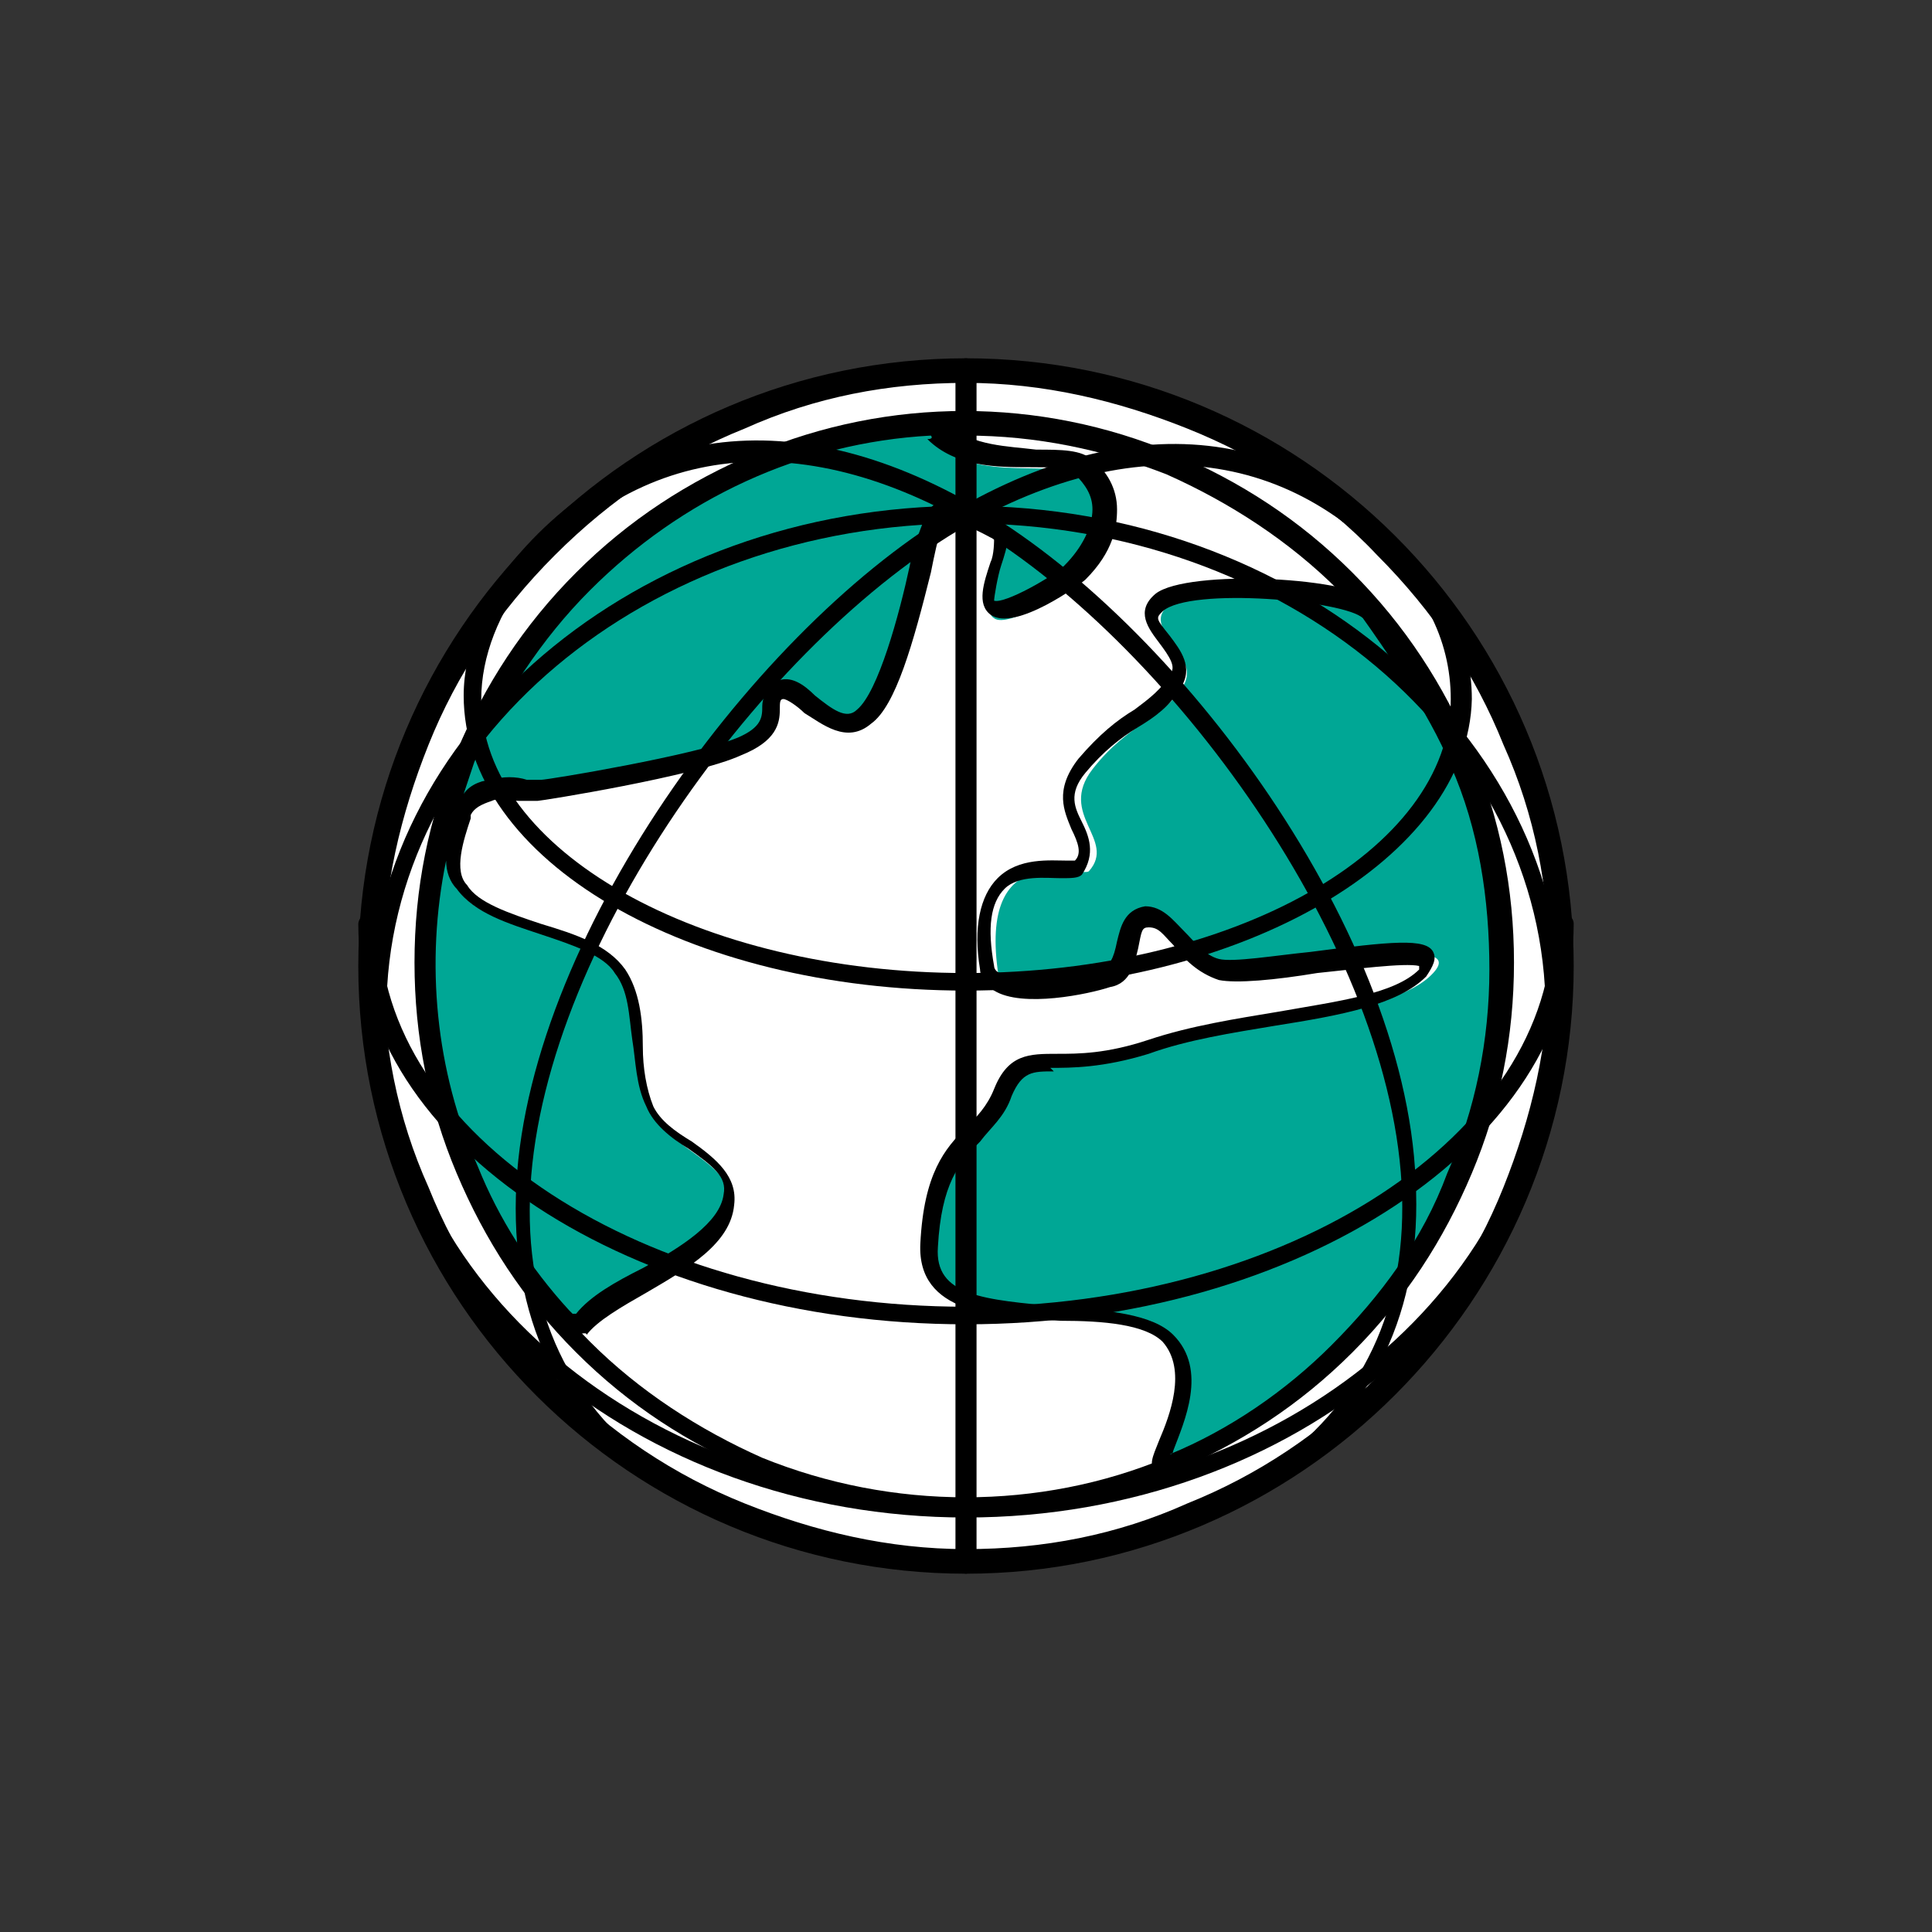
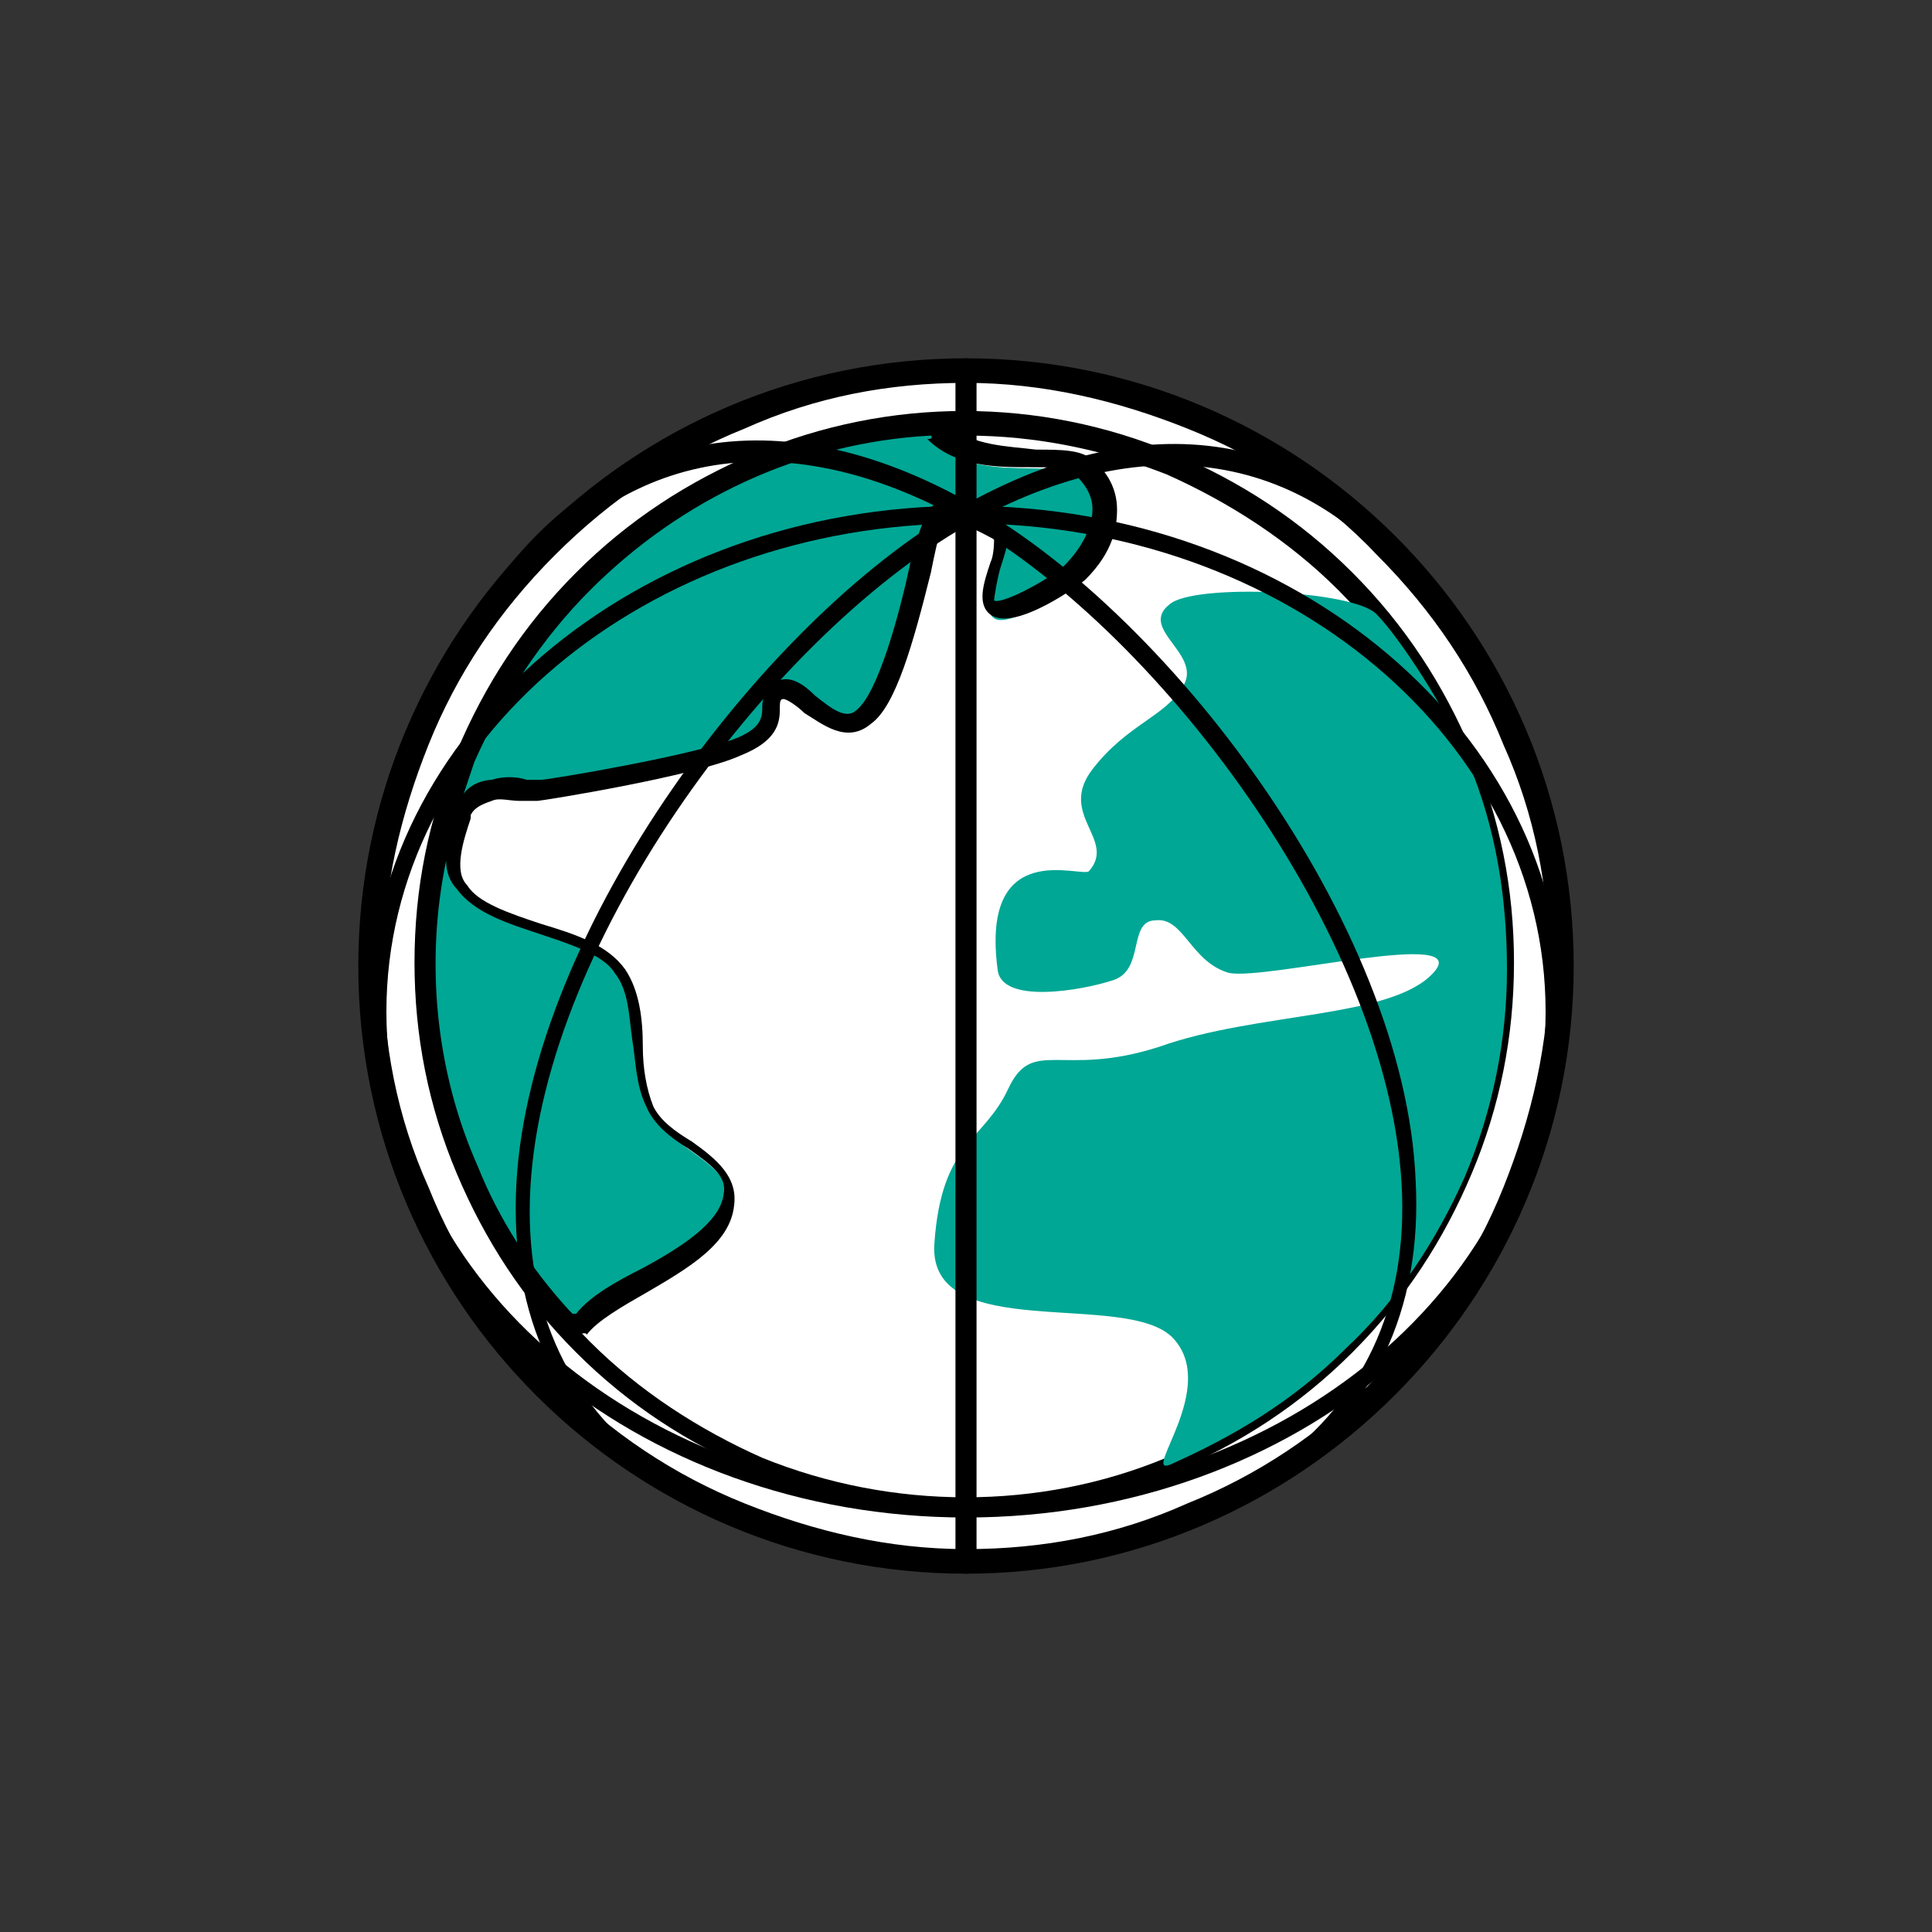
<svg xmlns="http://www.w3.org/2000/svg" id="Слой_1" x="0px" y="0px" viewBox="0 0 55 55" style="enable-background:new 0 0 55 55;" xml:space="preserve">
  <rect x="0" y="0" width="55" height="55" fill="#333333" stroke="none" />
  <style type="text/css"> .st0{fill-rule:evenodd;clip-rule:evenodd;fill:#FFFFFF;} .st1{fill-rule:evenodd;clip-rule:evenodd;} .st2{fill-rule:evenodd;clip-rule:evenodd;fill:#00A795;} </style>
  <g>
    <path class="st0" d="M39.4,15.6c-1.5-1.6-3.4-2.8-5.5-3.7c-2-0.8-4.1-1.3-6.4-1.3c-2.3,0-4.5,0.5-6.4,1.3c-2.1,0.9-3.9,2.1-5.5,3.7 c-1.6,1.6-2.8,3.4-3.7,5.5c-0.8,2-1.3,4.1-1.3,6.4c0,2.3,0.5,4.5,1.3,6.4c0.8,2.1,2.1,3.9,3.7,5.5c1.6,1.6,3.4,2.8,5.5,3.7 c2,0.8,4.2,1.3,6.4,1.3c2.3,0,4.4-0.5,6.4-1.3c2.1-0.9,3.9-2.1,5.5-3.7c1.6-1.6,2.8-3.4,3.7-5.5c0.8-2,1.3-4.1,1.3-6.4 c0-2.3-0.5-4.4-1.3-6.4C42.2,19,40.9,17.2,39.4,15.6z" />
    <path class="st1" d="M27.5,10.9c-2.2,0-4.3,0.4-6.3,1.3c-2,0.8-3.8,2-5.4,3.6c-1.6,1.6-2.8,3.4-3.6,5.4c-0.8,2-1.3,4.1-1.3,6.3 s0.4,4.3,1.3,6.3c0.8,2,2,3.8,3.6,5.4c1.6,1.6,3.4,2.8,5.4,3.6c2,0.8,4.1,1.3,6.3,1.3c2.2,0,4.3-0.4,6.3-1.3c2-0.8,3.8-2,5.4-3.6 c1.6-1.6,2.8-3.4,3.6-5.4c0.8-2,1.3-4.1,1.3-6.3s-0.4-4.3-1.3-6.3c-0.8-2-2-3.8-3.6-5.4l0,0c-1.5-1.6-3.4-2.8-5.4-3.6 C31.8,11.4,29.7,10.9,27.5,10.9L27.5,10.9z M27.5,44.6c-2.3,0-4.5-0.4-6.5-1.3c-2.1-0.9-3.9-2.1-5.5-3.7c-1.6-1.6-2.8-3.5-3.7-5.5 c-0.9-2.1-1.3-4.3-1.3-6.5s0.4-4.5,1.3-6.5c0.9-2.1,2.1-3.9,3.7-5.5c1.6-1.6,3.5-2.8,5.5-3.7c4.1-1.7,8.9-1.7,13.1,0 c2.1,0.9,3.9,2.1,5.5,3.7l0,0c1.6,1.6,2.8,3.5,3.7,5.5c0.9,2.1,1.3,4.3,1.3,6.5c0,2.3-0.4,4.5-1.3,6.5c-0.9,2.1-2.1,3.9-3.7,5.5 c-1.6,1.6-3.5,2.8-5.5,3.7C32,44.1,29.8,44.6,27.5,44.6z" />
    <path class="st0" d="M38.3,16.7c-1.4-1.4-3.1-2.6-5-3.3c-1.8-0.7-3.8-1.2-5.9-1.2c-2.1,0-4.1,0.4-5.9,1.2c-1.9,0.8-3.6,1.9-5,3.3 c-1.4,1.4-2.6,3.1-3.3,5c-0.7,1.8-1.2,3.8-1.2,5.9s0.4,4.1,1.2,5.9c0.8,1.9,1.9,3.6,3.3,5c1.4,1.4,3.1,2.6,5,3.3 c1.8,0.8,3.8,1.2,5.9,1.2c2.1,0,4.1-0.4,5.9-1.2c1.9-0.8,3.6-1.9,5-3.3c1.4-1.4,2.6-3.1,3.3-5c0.7-1.8,1.2-3.8,1.2-5.9 s-0.4-4.1-1.2-5.9C40.9,19.8,39.8,18.1,38.3,16.7z" />
    <path class="st1" d="M27.5,12.4c-2,0-3.9,0.4-5.8,1.1c-1.8,0.8-3.5,1.9-4.9,3.3c-1.4,1.4-2.5,3.1-3.3,4.9c-0.8,1.8-1.1,3.8-1.1,5.8 c0,2,0.4,3.9,1.1,5.8c0.8,1.8,1.9,3.5,3.3,4.9c1.4,1.4,3.1,2.5,4.9,3.3c3.7,1.5,7.9,1.5,11.5,0c1.8-0.8,3.5-1.9,4.9-3.3 c1.4-1.4,2.5-3.1,3.3-4.9c0.8-1.8,1.1-3.8,1.1-5.8c0-2-0.4-3.9-1.1-5.8c-0.8-1.8-1.9-3.5-3.3-4.9l0,0c-1.4-1.4-3.1-2.5-4.9-3.3 C31.4,12.8,29.5,12.4,27.5,12.4L27.5,12.4z M27.5,43.1c-2.1,0-4.1-0.4-6-1.2c-1.9-0.8-3.6-1.9-5.1-3.4c-1.5-1.5-2.6-3.2-3.4-5.1 c-0.8-1.9-1.2-3.9-1.2-6c0-2.1,0.4-4.1,1.2-6c0.8-1.9,1.9-3.6,3.4-5.1c1.5-1.5,3.2-2.6,5.1-3.4c3.8-1.6,8.1-1.6,11.9,0 c1.9,0.8,3.6,1.9,5.1,3.4l0,0c1.5,1.5,2.6,3.2,3.4,5.1c0.8,1.9,1.2,3.9,1.2,6c0,2.1-0.4,4.1-1.2,6c-0.8,1.9-1.9,3.6-3.4,5.1 c-1.5,1.5-3.2,2.6-5.1,3.4C31.6,42.7,29.6,43.1,27.5,43.1z" />
    <path class="st2" d="M39.2,17.5c0.6,0.6,2,2.7,2.6,4.2c0.8,1.9,1.1,3.9,1.1,5.9c0,2-0.4,4-1.2,5.9c-0.8,1.8-1.9,3.5-3.4,4.9 c-1.5,1.5-3.2,2.5-5,3.3c-0.8,0.3,1.4-2.2,0.1-3.6c-1.3-1.4-7,0.2-6.8-2.7c0.2-2.9,1.4-2.9,2.1-4.4c0.7-1.5,1.5-0.3,4.3-1.2 c2.8-1,6.6-0.8,7.8-2.1c1.2-1.3-4.7,0.2-5.8,0c-1.1-0.3-1.3-1.6-2.1-1.5c-0.8,0-0.3,1.4-1.2,1.7s-3.2,0.7-3.3-0.3 c-0.5-3.8,2.4-2.6,2.6-2.8c0.8-0.9-0.9-1.6,0.1-2.9c1-1.3,2.1-1.5,2.6-2.4c0.5-0.9-1.3-1.6-0.4-2.3C34,16.6,38.6,16.8,39.2,17.5z" />
-     <path class="st1" d="M30,30.5c-0.6,0-0.9,0-1.2,0.7c-0.2,0.6-0.6,0.9-0.9,1.3c-0.6,0.6-1.1,1.2-1.2,3c-0.1,1.4,1.3,1.5,3.5,1.7 c1.3,0.1,2.6,0.2,3.2,0.8c1,1,0.3,2.5,0,3.3c0,0,0,0.1-0.1,0.1c1.7-0.7,3.3-1.8,4.6-3.1c1.4-1.4,2.6-3,3.3-4.9 c0.8-1.8,1.2-3.8,1.2-5.8c0-2-0.3-4-1.1-5.8c-0.6-1.5-2-3.5-2.5-4.2c-0.5-0.5-4.9-0.9-5.7-0.2c-0.2,0.2-0.2,0.2,0.2,0.7 c0.3,0.4,0.7,0.9,0.3,1.5c-0.3,0.5-0.7,0.8-1.2,1.1c-0.5,0.3-1,0.7-1.5,1.3c-0.5,0.6-0.3,1-0.1,1.4c0.2,0.4,0.4,0.9,0,1.5 c-0.1,0.1-0.3,0.1-0.6,0.1c-0.4,0-1.2-0.1-1.6,0.3c-0.4,0.4-0.5,1.1-0.3,2.2c0,0.1,0.1,0.2,0.2,0.2c0.5,0.3,2,0.1,2.8-0.1 c0.3-0.1,0.4-0.3,0.5-0.8c0.1-0.4,0.2-0.9,0.8-1c0.5,0,0.8,0.4,1.1,0.7c0.3,0.3,0.6,0.7,1,0.8c0.4,0.1,1.6-0.1,2.6-0.2 c2.3-0.3,3.3-0.4,3.5,0c0.1,0.2,0,0.4-0.2,0.7c-0.8,0.8-2.4,1.1-4.3,1.4c-1.2,0.2-2.5,0.4-3.6,0.8c-1.3,0.4-2.2,0.4-2.8,0.4 C30,30.5,30,30.5,30,30.5L30,30.5z M33.1,42c-0.1,0-0.2,0-0.2-0.1c-0.2-0.2-0.1-0.4,0.1-0.9c0.3-0.7,0.8-2,0.1-2.8 c-0.5-0.5-1.7-0.6-2.9-0.6c-1.9-0.1-4.1-0.2-4-2.2c0.1-2,0.7-2.7,1.3-3.3c0.3-0.3,0.6-0.6,0.8-1.1c0.4-1,1-1,1.8-1 c0.6,0,1.4,0,2.6-0.4c1.2-0.4,2.5-0.6,3.7-0.8c1.7-0.3,3.3-0.5,4-1.2c0,0,0,0,0-0.1c-0.4-0.1-1.9,0.1-2.9,0.2 c-1.2,0.2-2.3,0.3-2.8,0.2c-0.6-0.2-1-0.6-1.3-1c-0.3-0.3-0.4-0.5-0.7-0.5c0,0,0,0,0,0c-0.2,0-0.2,0.1-0.3,0.6 c-0.1,0.4-0.2,1-0.8,1.1c-0.6,0.2-2.5,0.6-3.3,0.1c-0.2-0.1-0.4-0.4-0.4-0.6c-0.2-1.2,0-2.1,0.5-2.6c0.6-0.6,1.5-0.5,2-0.5 c0.1,0,0.2,0,0.2,0c0.2-0.2,0.1-0.5-0.1-0.9c-0.2-0.5-0.5-1.1,0.2-2c0.6-0.7,1.1-1.1,1.6-1.4c0.4-0.3,0.8-0.6,1-1 c0.2-0.2,0-0.5-0.3-0.9c-0.3-0.4-0.7-0.9-0.1-1.4c0.9-0.7,5.7-0.5,6.4,0.3l0,0c0.6,0.7,2,2.8,2.6,4.3c0.8,1.9,1.1,3.9,1.1,6 c0,2.1-0.4,4.1-1.2,6c-0.8,1.9-2,3.6-3.4,5c-1.5,1.4-3.2,2.6-5.1,3.3C33.2,42,33.2,42,33.1,42z" />
    <path class="st2" d="M26.5,12.2c-3.6,0.2-7.1,1.7-9.8,4.5c-1.5,1.5-2.6,3.2-3.3,5c-1.6,3.8-1.6,8,0,11.8c0.6,1.5,1.5,2.9,2.6,4.2 c0.1,0.1,0.2,0.1,0.3,0.2c0.1,0,0.2,0,0.3-0.1c1-1.2,4-2,4.2-3.5c0.1-1.2-1.8-1.6-2.3-2.7c-0.6-1.2-0.1-2.8-0.9-3.9 c-0.8-1.1-3.7-1.2-4.5-2.3c-0.4-0.6-0.1-1.5,0.1-2.2c0.1-0.3,0.5-0.5,0.8-0.6c0.4-0.1,0.9,0,1.4,0c0,0,4.4-0.7,5.7-1.2 c1.3-0.6,0.6-1.3,1.2-1.6c0.6-0.2,1.5,1.5,2.4,0.8c0.9-0.8,1.6-4.6,1.9-5.4c0.3-0.9,1.5,0,1.8,0.2c0.3,0.2-0.6,1.9-0.1,2.2 c0.4,0.3,2.1-0.8,2.3-1c1.3-1.3,1-2.4,0.2-3c-0.7-0.6-2.9,0.2-4.2-1C26.7,12.2,26.6,12.2,26.5,12.2z" />
    <path class="st1" d="M26.5,12.2L26.5,12.2L26.5,12.2L26.5,12.2z M28.4,15.3C28.4,15.3,28.4,15.3,28.4,15.3L28.4,15.3L28.4,15.3z M26.5,12.4C26.5,12.4,26.5,12.4,26.5,12.4c-3.7,0.2-7.1,1.8-9.7,4.4c-1.4,1.4-2.5,3.1-3.3,4.9c-0.1,0.3-0.2,0.6-0.3,0.9 c0.2-0.3,0.6-0.4,0.8-0.4c0.3-0.1,0.7-0.1,1,0c0.1,0,0.3,0,0.4,0c0.2,0,4.4-0.7,5.6-1.2c0.7-0.3,0.7-0.6,0.7-0.9 c0-0.2,0.1-0.5,0.4-0.7c0.4-0.2,0.8,0.1,1.1,0.4c0.5,0.4,0.9,0.7,1.2,0.4c0.6-0.5,1.2-2.7,1.5-4.1c0.1-0.6,0.3-1,0.4-1.3 c0.1-0.3,0.3-0.5,0.5-0.5c0.6-0.2,1.2,0.2,1.6,0.5l0.1,0.1c0.3,0.2,0.2,0.6,0,1.2c-0.1,0.3-0.2,0.9-0.2,1c0.3,0.1,1.7-0.7,2-1 c0.5-0.5,0.8-1.1,0.8-1.6c0-0.4-0.2-0.7-0.5-1c-0.2-0.2-0.7-0.2-1.3-0.2c-0.9,0-2.1,0-2.9-0.8C26.6,12.5,26.5,12.4,26.5,12.4 L26.5,12.4z M12.7,24.5c-0.6,2.9-0.3,6,0.9,8.7c0.6,1.5,1.5,2.9,2.6,4.1c0,0,0.1,0.1,0.1,0.1c0.1,0,0.1,0,0.1,0 c0.4-0.5,1.1-0.9,1.9-1.3c1.1-0.6,2.2-1.3,2.3-2.1c0.1-0.5-0.3-0.8-1-1.3c-0.5-0.3-1-0.7-1.2-1.2c-0.3-0.6-0.3-1.3-0.4-1.9 c-0.1-0.7-0.1-1.4-0.5-1.9c-0.3-0.5-1.2-0.8-2.1-1.1c-0.9-0.3-1.9-0.6-2.4-1.3C12.8,25.1,12.7,24.8,12.7,24.5L12.7,24.5z M16.3,38 C16.3,38,16.3,38,16.3,38c-0.2,0-0.4-0.1-0.5-0.2c-1.1-1.3-2-2.7-2.7-4.3c-1.6-3.8-1.6-8.2,0-12c0.8-1.9,1.9-3.6,3.4-5.1 c2.7-2.7,6.2-4.3,10-4.5c0.2,0,0.4,0.1,0.5,0.2c0.7,0.6,1.7,0.6,2.5,0.7c0.7,0,1.3,0,1.6,0.3c0.4,0.3,0.7,0.8,0.7,1.4 c0,0.5-0.1,1.2-0.9,2c-0.1,0.1-2,1.5-2.7,1c-0.4-0.3-0.2-0.9,0-1.5c0.1-0.2,0.1-0.6,0.1-0.7l-0.1,0c-0.2-0.1-0.9-0.5-1.2-0.4 c-0.1,0-0.1,0.1-0.2,0.2c-0.1,0.2-0.2,0.7-0.3,1.2c-0.5,2-1,3.8-1.7,4.3c-0.7,0.6-1.4,0-1.9-0.3c-0.2-0.2-0.5-0.4-0.6-0.4 c-0.1,0-0.1,0.1-0.1,0.3c0,0.4-0.1,0.9-1.1,1.3c-1.3,0.6-5.7,1.3-5.8,1.3c0,0,0,0,0,0c-0.2,0-0.3,0-0.5,0c-0.3,0-0.6-0.1-0.8,0 c-0.3,0.1-0.5,0.2-0.6,0.4l0,0.1c-0.2,0.6-0.5,1.5-0.1,1.9c0.3,0.5,1.2,0.8,2.1,1.1c1,0.3,1.9,0.6,2.4,1.3c0.4,0.6,0.5,1.4,0.5,2.2 c0,0.6,0.1,1.2,0.3,1.7c0.2,0.4,0.6,0.7,1.1,1c0.7,0.5,1.3,1,1.2,1.8c-0.1,1.1-1.3,1.8-2.5,2.5c-0.7,0.4-1.4,0.8-1.7,1.2 C16.7,37.9,16.5,38,16.3,38z" />
    <path class="st1" d="M27.5,10.8c-9.2,0-16.7,7.5-16.7,16.7c0,9.2,7.5,16.7,16.7,16.7c9.2,0,16.7-7.5,16.7-16.7 C44.2,18.3,36.7,10.8,27.5,10.8L27.5,10.8z M27.5,44.8c-9.5,0-17.3-7.7-17.3-17.3c0-9.5,7.7-17.3,17.3-17.3 c9.5,0,17.3,7.7,17.3,17.3C44.8,37,37,44.8,27.5,44.8z" />
    <path class="st1" d="M27.5,14.9c-9.1,0-16.5,6.2-16.5,13.9c0,7.7,7.4,13.9,16.5,13.9c9.1,0,16.5-6.2,16.5-13.9 C44,21.1,36.6,14.9,27.5,14.9L27.5,14.9z M27.5,43.2c-9.4,0-17-6.5-17-14.4c0-7.9,7.6-14.4,17-14.4c9.4,0,17,6.5,17,14.4 C44.5,36.7,36.9,43.2,27.5,43.2z" />
-     <path class="st1" d="M27.5,37.7c-9.5,0-17.3-5.1-17.3-11.4c0-0.1,0.1-0.3,0.3-0.3c0.1,0,0.3,0.1,0.3,0.3c0,6,7.5,10.9,16.7,10.9 c9.2,0,16.7-4.9,16.7-10.9c0-0.1,0.1-0.3,0.3-0.3c0.1,0,0.3,0.1,0.3,0.3C44.8,32.5,37,37.7,27.5,37.7z" />
-     <path class="st1" d="M27.5,28.2c-7.9,0-14.3-3.7-14.3-8.4c0-1.3,0.6-2.7,1.5-3.9c0.1-0.1,0.3-0.1,0.4,0c0.1,0.1,0.1,0.3,0,0.4 c-0.9,1.1-1.4,2.4-1.4,3.6c0,4.3,6.2,7.8,13.8,7.8c7.6,0,13.8-3.5,13.8-7.8c0-1.7-0.8-3.3-2.4-4.5c-0.1-0.1-0.1-0.3,0-0.4 c0.1-0.1,0.3-0.1,0.4,0c1.7,1.3,2.6,3.1,2.6,4.9C41.8,24.4,35.4,28.2,27.5,28.2z" />
    <path class="st1" d="M27.5,44.8c-0.1,0-0.3-0.1-0.3-0.3v-34c0-0.1,0.1-0.3,0.3-0.3c0.1,0,0.3,0.1,0.3,0.3v34 C27.8,44.6,27.6,44.8,27.5,44.8z" />
    <path class="st1" d="M18.9,42.4c-0.1,0-0.1,0-0.1,0c-2.9-2-4.3-4.9-4.1-8.7c0.4-7.3,7.2-16.3,12.9-19.4c5.5-3,10.4-1.9,13.7,3 c0.1,0.1,0,0.3-0.1,0.4c-0.1,0.1-0.3,0-0.4-0.1c-3.1-4.6-7.8-5.6-13-2.8c-5.7,3.1-12.3,11.9-12.7,19c-0.2,3.5,1.1,6.3,3.9,8.2 c0.1,0.1,0.1,0.2,0.1,0.4C19,42.4,19,42.4,18.9,42.4z" />
    <path class="st1" d="M36.1,42.4c-0.1,0-0.2,0-0.2-0.1c-0.1-0.1-0.1-0.3,0.1-0.4c2.8-1.9,4.1-4.7,3.9-8.2c-0.4-7.1-7-15.9-12.7-19 c-5.2-2.8-9.9-1.8-13,2.8c-0.1,0.1-0.2,0.2-0.4,0.1c-0.1-0.1-0.2-0.2-0.1-0.4c3.2-4.9,8.2-6,13.7-3c5.8,3.1,12.6,12.1,12.9,19.4 c0.2,3.7-1.2,6.6-4.1,8.7C36.2,42.4,36.2,42.4,36.1,42.4z" />
  </g>
</svg>